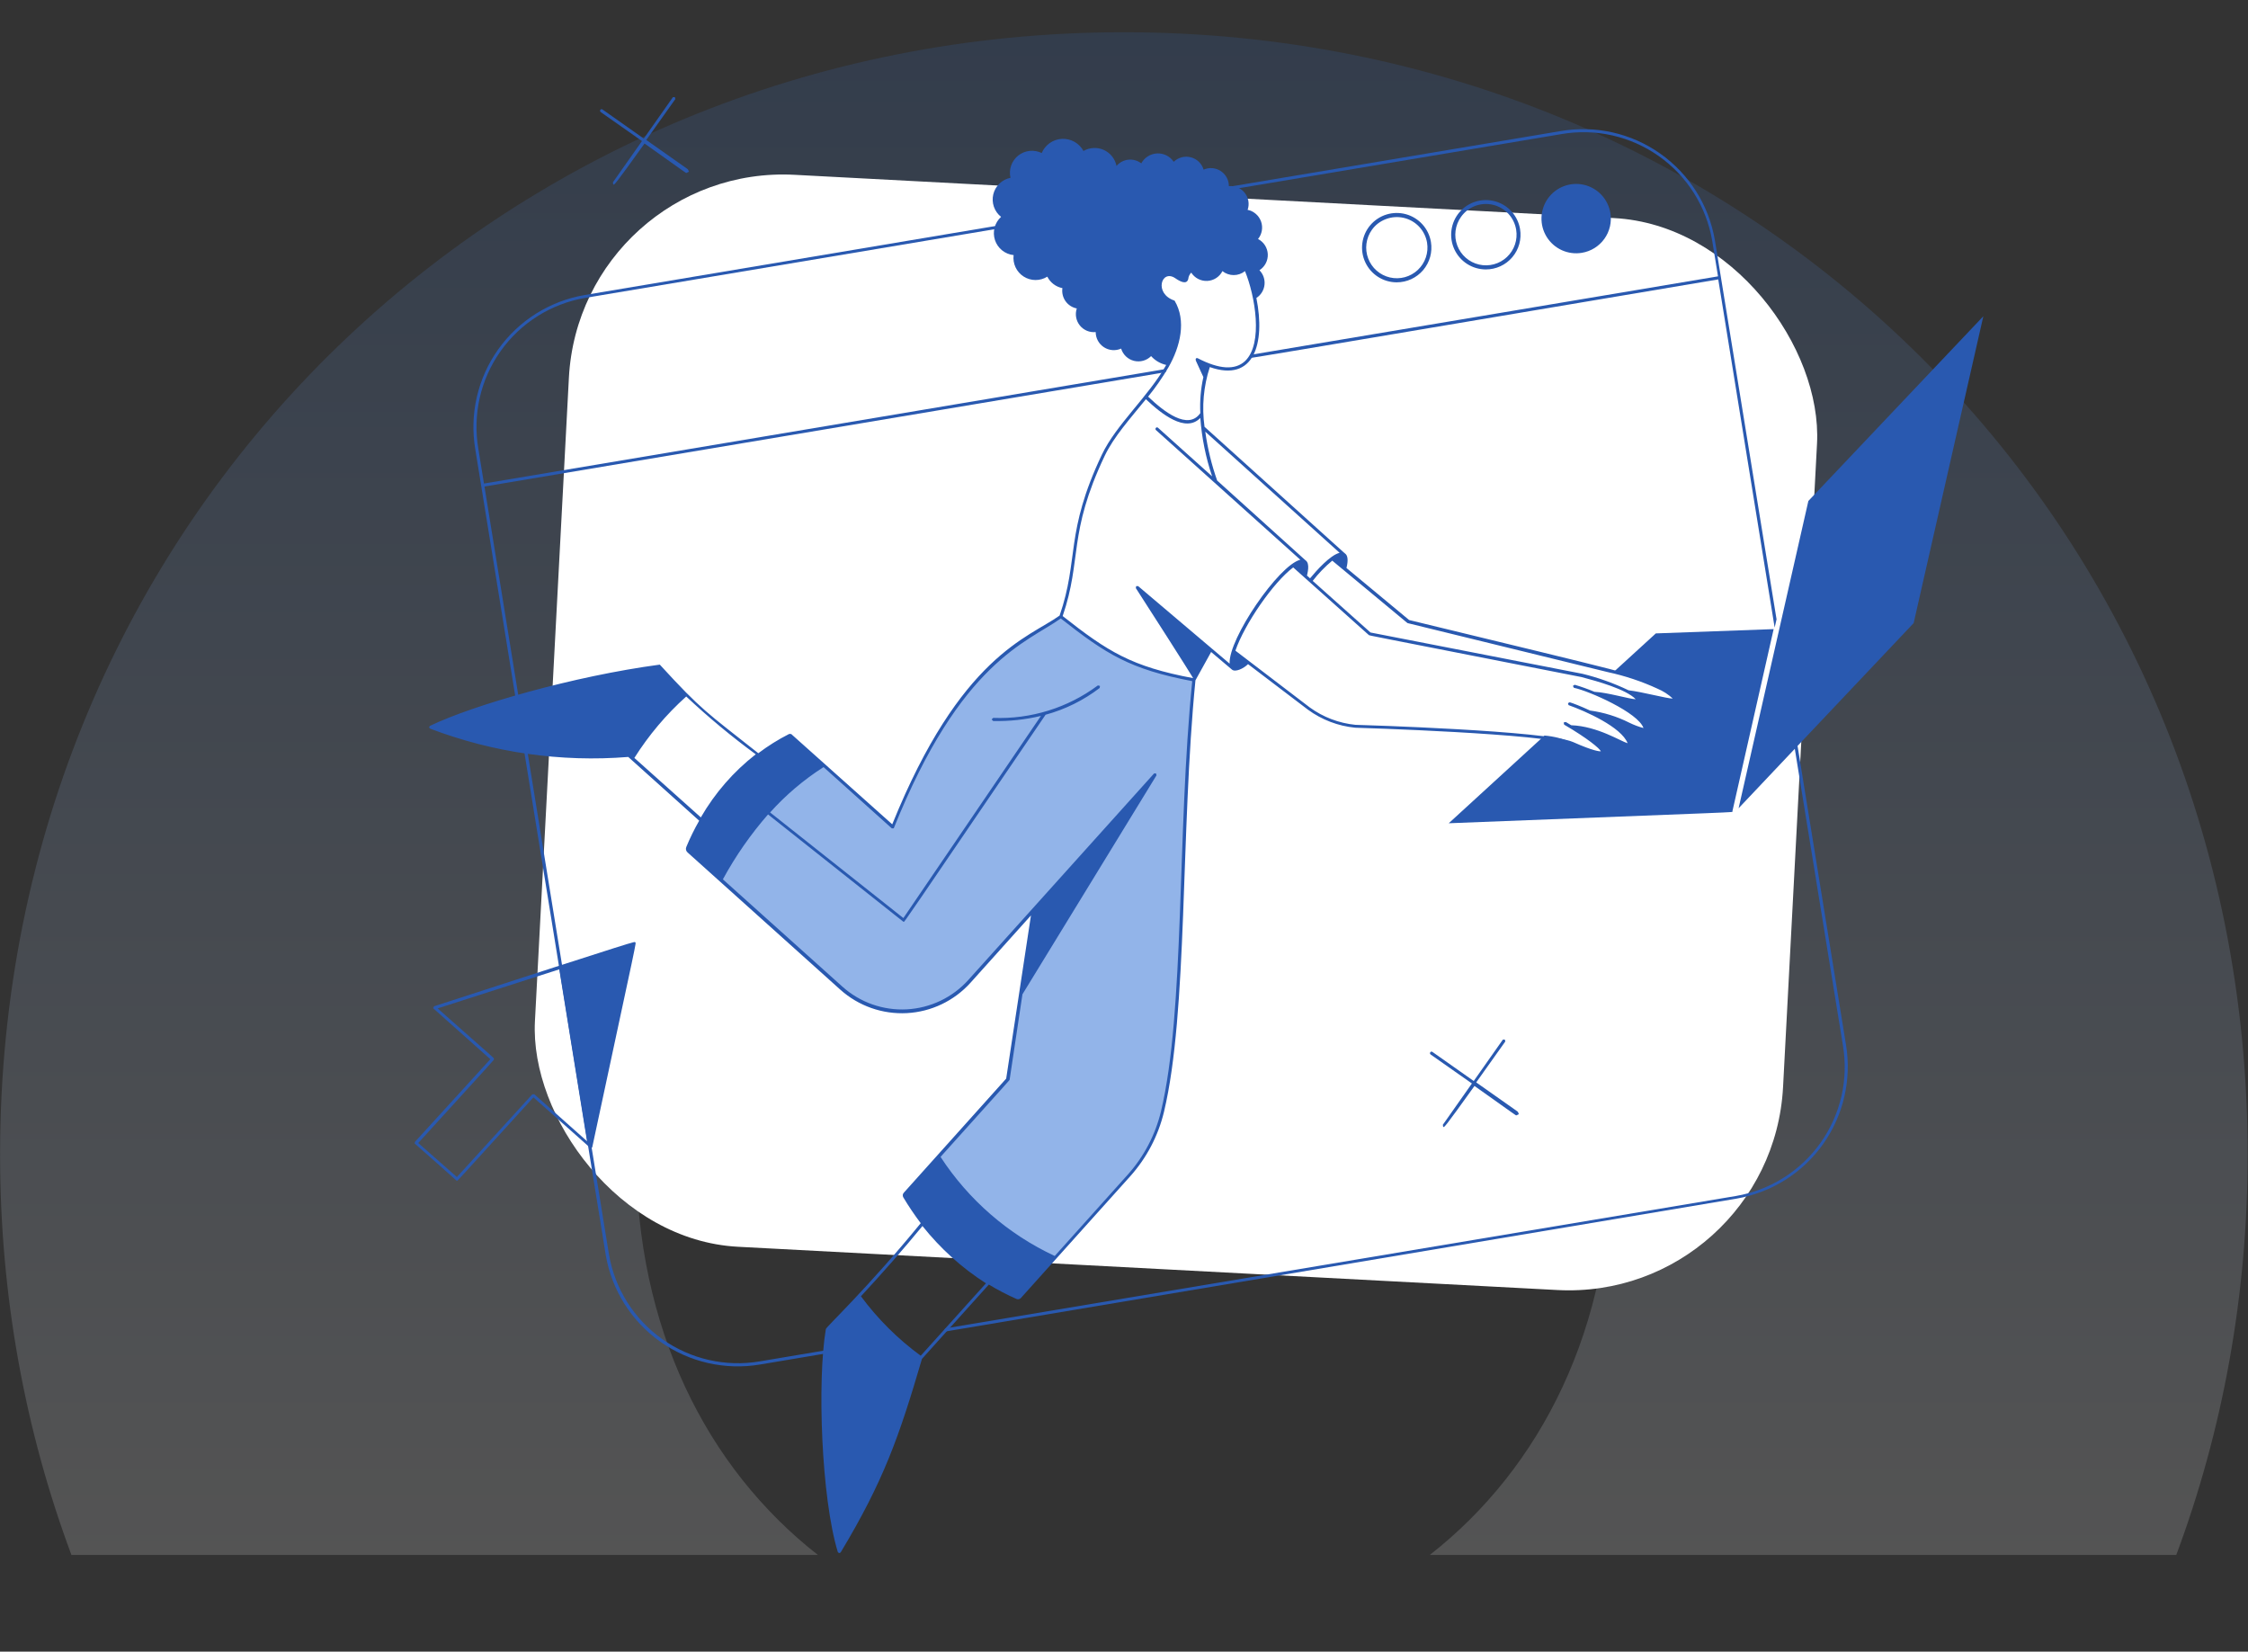
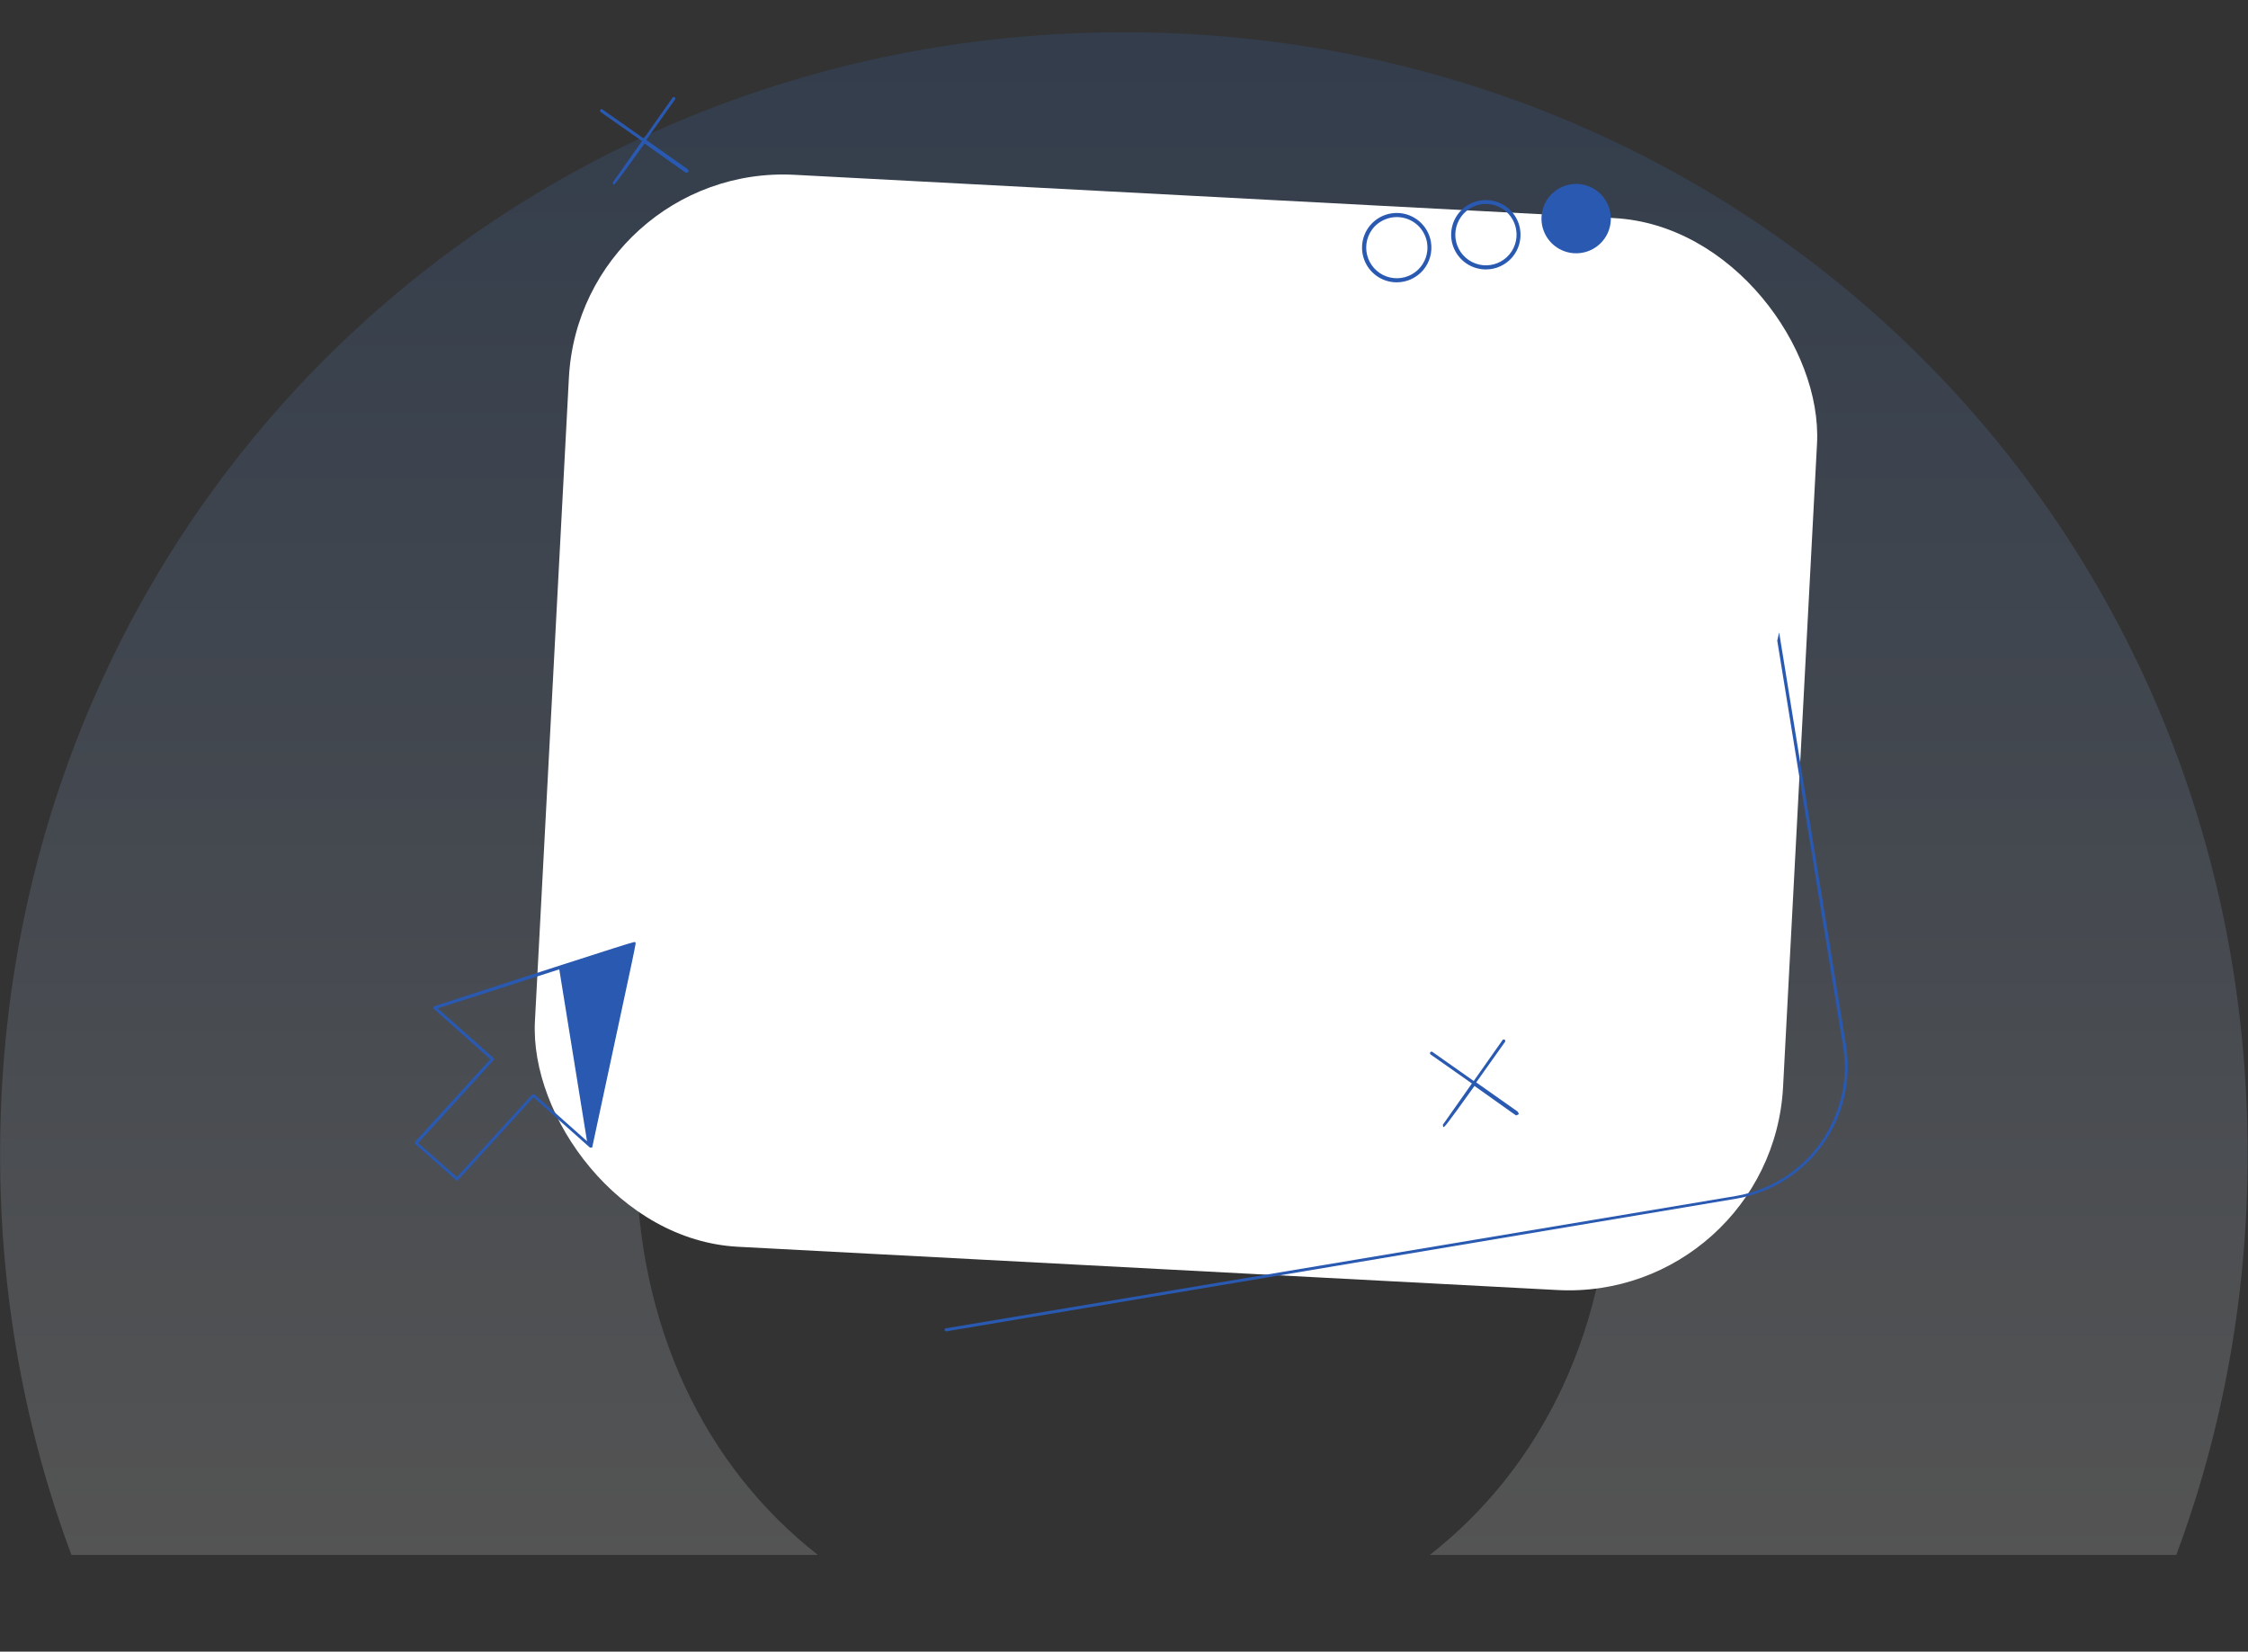
<svg xmlns="http://www.w3.org/2000/svg" width="618" height="454" viewBox="0 0 618 454" fill="none">
  <rect x="0" y="0" width="618" height="454" fill="#333333" stroke="none" />
-   <path d="M19.636 427.424C6.963 393.432 0.019 356.381 0.019 317.329C0.019 143.231 137.582 8.859 308.958 8.859C480.332 8.859 617.902 143.231 617.902 317.329C617.902 356.381 610.957 393.432 598.283 427.424L393.069 427.424C423.793 403.37 443.024 364.977 443.024 317.329C443.024 234.369 384.736 179.449 308.958 179.449C233.178 179.449 174.889 234.368 174.889 317.329C174.889 364.979 194.12 403.37 224.844 427.424L19.636 427.424Z" fill="url(#paint0_linear_297_1225)" fill-opacity="0.16" />
+   <path d="M19.636 427.424C6.963 393.432 0.019 356.381 0.019 317.329C0.019 143.231 137.582 8.859 308.958 8.859C480.332 8.859 617.902 143.231 617.902 317.329C617.902 356.381 610.957 393.432 598.283 427.424L393.069 427.424C423.793 403.37 443.024 364.977 443.024 317.329C443.024 234.369 384.736 179.449 308.958 179.449C233.178 179.449 174.889 234.368 174.889 317.329C174.889 364.979 194.12 403.37 224.844 427.424Z" fill="url(#paint0_linear_297_1225)" fill-opacity="0.16" />
  <rect x="159.505" y="44.941" width="343.601" height="295.072" rx="59" transform="rotate(3.022 159.505 44.941)" fill="white" />
-   <path d="M246.411 367.907L208.865 374.218C199.475 375.81 189.836 373.611 182.065 368.104C174.293 362.597 169.025 354.232 167.415 344.844L133.183 133.734L320.39 102.317C320.337 102.407 320.489 102.284 320.39 102.317C320.443 102.227 320.697 101.93 320.678 101.828C320.658 101.725 320.76 101.892 320.678 101.828C320.596 101.763 320.336 101.472 320.231 101.477L133.047 132.917L131.504 123.383C129.898 113.985 132.091 104.335 137.599 96.553C143.107 88.772 151.48 83.496 160.877 81.887L429.169 36.873C433.825 36.062 438.595 36.179 443.206 37.216C447.816 38.254 452.177 40.192 456.037 42.919C459.896 45.646 463.18 49.109 465.698 53.108C468.216 57.107 469.919 61.565 470.71 66.224L472.299 75.962L343.976 97.505C343.861 97.505 344.056 97.424 343.976 97.505C343.895 97.586 343.544 97.822 343.544 97.936C343.463 97.855 343.544 98.05 343.544 97.936C343.625 98.017 343.861 98.367 343.976 98.367C344.203 98.367 344.52 98.367 472.367 76.802L487.871 172.506L488.393 170.236L471.436 65.997C469.783 56.398 464.385 47.848 456.428 42.229C448.472 36.609 438.609 34.381 429.01 36.033L160.741 81.093C151.132 82.741 142.569 88.134 136.931 96.087C131.292 104.041 129.039 113.906 130.664 123.519L166.53 345.003C168.178 354.612 173.571 363.174 181.524 368.813C189.478 374.452 199.343 376.705 208.956 375.08L246.502 368.77C246.429 368.859 246.616 368.758 246.502 368.77C246.574 368.68 246.9 368.407 246.888 368.293C246.876 368.179 246.977 368.365 246.888 368.293C246.798 368.221 246.525 367.895 246.411 367.907Z" fill="#2959B0" />
  <path d="M507.473 287.101L489.108 173.828L488.586 176.098L506.633 287.328C508.218 296.718 506.013 306.354 500.502 314.121C494.991 321.887 486.623 327.15 477.236 328.755L259.907 365.143C259.81 365.176 259.959 365.056 259.907 365.143C259.854 365.231 259.603 365.52 259.619 365.621C259.541 365.555 259.635 365.722 259.619 365.621C259.696 365.687 259.941 365.983 260.043 365.983L477.395 329.482C486.992 327.827 495.543 322.44 501.18 314.498C506.816 306.556 509.078 296.706 507.473 287.101Z" fill="#2959B0" />
-   <path d="M476.247 223.054L487.597 172.932L455.204 174.113L443.582 184.736C447.652 185.601 451.606 186.942 455.363 188.731C456.955 189.409 458.415 190.362 459.676 191.546C461.447 193.566 451.981 190.661 447.304 190.161C448.229 190.676 449.077 191.318 449.824 192.068C451.027 193.43 445.92 191.592 441.266 190.82C440.385 190.593 439.472 190.516 438.565 190.593C443.105 192.613 450.028 196.449 451.686 199.4C453.683 202.987 443.468 195.882 436.862 195.678C441.062 197.63 445.625 200.218 447.282 203.327C449.552 207.413 441.425 199.945 431.755 199.627C440.994 205.212 445.375 209.82 432.209 204.167C429.805 203.08 427.233 202.412 424.604 202.192L398.272 226.3C482.081 223.008 476.179 223.349 476.247 223.054Z" fill="#2959B0" />
-   <path d="M497.141 137.705L477.96 222.172L526.084 171.279L545.243 86.925L497.141 137.705Z" fill="#2959B0" />
-   <path d="M266.466 269.702C262.042 274.605 255.856 277.555 249.262 277.908C242.668 278.261 236.203 275.988 231.281 271.586L188.786 233.382C193.977 219.707 204.078 208.458 217.116 201.829L245.377 227.23C264.559 178.788 285.011 175.02 291.594 169.391C304.692 179.719 311.026 183.578 328.187 186.779C323.919 228.865 326.167 277.738 319.538 305.454C317.965 311.976 314.798 318.005 310.322 323.001L280.086 356.688C266.696 350.926 255.542 340.967 248.306 328.313L276.976 296.533L283.945 250.157C339.242 188.595 321.104 208.775 266.466 269.702Z" fill="#92B4E9" />
-   <path d="M460.459 191.274C459.128 190.041 457.591 189.05 455.919 188.345C449.881 185.372 448.565 185.303 387.388 170.435L370.159 156.134C370.681 154.023 370.545 152.661 369.728 152.116C369.501 151.957 370.681 152.979 331.138 117.317C330.366 111.807 330.863 106.194 332.59 100.905C344.735 105.172 347.913 94.481 345.393 81.905C346.01 81.506 346.531 80.975 346.917 80.35C347.303 79.725 347.545 79.021 347.625 78.291C347.706 77.561 347.622 76.822 347.382 76.127C347.141 75.433 346.749 74.801 346.233 74.278C346.969 73.811 347.569 73.158 347.972 72.385C348.375 71.612 348.567 70.746 348.528 69.876C348.488 69.005 348.22 68.16 347.749 67.426C347.279 66.692 346.622 66.096 345.847 65.697C346.388 65.034 346.748 64.243 346.894 63.4C347.039 62.556 346.964 61.69 346.677 60.884C346.389 60.078 345.898 59.36 345.252 58.8C344.605 58.239 343.825 57.855 342.987 57.684C343.258 56.902 343.328 56.064 343.19 55.248C343.052 54.431 342.71 53.663 342.197 53.014C341.683 52.365 341.014 51.855 340.252 51.533C339.489 51.21 338.658 51.085 337.834 51.169C337.836 50.345 337.632 49.533 337.241 48.807C336.849 48.082 336.283 47.465 335.593 47.014C334.903 46.563 334.111 46.292 333.289 46.224C332.468 46.157 331.642 46.296 330.888 46.629C330.644 45.811 330.194 45.07 329.58 44.476C328.967 43.883 328.211 43.457 327.385 43.24C326.56 43.024 325.692 43.023 324.867 43.239C324.041 43.455 323.284 43.88 322.67 44.473C322.169 43.728 321.483 43.125 320.681 42.723C319.878 42.32 318.985 42.132 318.088 42.175C317.192 42.218 316.321 42.492 315.561 42.97C314.801 43.448 314.177 44.114 313.749 44.904C312.74 44.126 311.471 43.766 310.204 43.897C308.937 44.028 307.768 44.64 306.939 45.608C306.749 44.652 306.334 43.756 305.728 42.992C305.122 42.23 304.343 41.622 303.455 41.22C302.567 40.819 301.597 40.634 300.623 40.683C299.65 40.731 298.703 41.011 297.859 41.499C297.286 40.443 296.426 39.569 295.379 38.98C294.331 38.391 293.138 38.11 291.938 38.17C290.737 38.229 289.578 38.626 288.594 39.316C287.609 40.005 286.839 40.959 286.373 42.066C285.344 41.56 284.192 41.355 283.051 41.478C281.91 41.6 280.827 42.043 279.928 42.757C279.029 43.47 278.352 44.424 277.974 45.507C277.596 46.59 277.533 47.759 277.793 48.876C276.653 49.103 275.603 49.651 274.765 50.456C273.928 51.261 273.338 52.288 273.066 53.418C272.794 54.547 272.85 55.73 273.229 56.828C273.608 57.926 274.294 58.893 275.205 59.614C274.34 60.401 273.722 61.421 273.424 62.552C273.126 63.682 273.162 64.875 273.526 65.986C273.891 67.097 274.569 68.079 275.479 68.813C276.389 69.547 277.492 70.002 278.655 70.124C278.51 71.266 278.692 72.426 279.18 73.469C279.668 74.512 280.442 75.395 281.412 76.016C282.382 76.636 283.508 76.969 284.66 76.974C285.811 76.98 286.941 76.659 287.917 76.048C288.324 76.855 288.91 77.559 289.629 78.106C290.349 78.653 291.184 79.028 292.071 79.204C291.884 80.464 292.19 81.748 292.926 82.788C293.661 83.828 294.77 84.544 296.021 84.788C295.758 85.573 295.697 86.41 295.842 87.225C295.987 88.039 296.334 88.805 296.851 89.45C297.368 90.096 298.039 90.602 298.802 90.922C299.565 91.241 300.396 91.365 301.219 91.28C301.219 92.108 301.427 92.923 301.822 93.651C302.217 94.379 302.788 94.996 303.483 95.447C304.177 95.898 304.974 96.169 305.799 96.234C306.625 96.299 307.454 96.157 308.211 95.82C308.458 96.639 308.914 97.381 309.533 97.971C310.152 98.562 310.914 98.982 311.745 99.19C312.575 99.398 313.445 99.387 314.27 99.159C315.095 98.93 315.846 98.492 316.451 97.886C317.547 99.11 319 99.96 320.605 100.315C315.77 108.941 306.849 116.681 302.921 124.967C292.706 146.509 296.679 153.66 291.299 169.209C282.718 175.361 264.059 180.151 245.286 226.595L217.524 201.784C217.437 201.705 217.641 201.784 217.524 201.784C217.407 201.784 216.976 201.705 216.888 201.784C213.93 203.286 211.112 205.048 208.467 207.05C194.143 195.7 193.008 195.382 181.386 182.693C157.732 185.848 129.993 193.839 118.234 199.514C118.154 199.542 118.283 199.444 118.234 199.514C118.185 199.583 117.96 199.815 117.96 199.9C117.911 199.83 117.96 199.984 117.96 199.9C118.009 199.969 118.154 200.258 118.234 200.285C135.589 206.901 154.201 209.561 172.714 208.072L192.214 225.596C190.88 227.924 189.697 230.335 188.672 232.815C188.562 233.068 188.535 233.35 188.596 233.62C188.657 233.889 188.803 234.132 189.013 234.313L231.008 272.04C236.011 276.527 242.59 278.846 249.301 278.488C256.012 278.131 262.307 275.126 266.806 270.133L283.422 251.633L276.612 296.488L248.464 327.859C248.307 328.028 248.209 328.243 248.185 328.472C248.16 328.702 248.21 328.932 248.328 329.131C249.795 331.584 251.394 333.955 253.118 336.236C238.272 354.396 227.149 364.702 227.035 365.337C224.629 379.525 225.787 411.827 230.327 426.627C230.265 426.574 230.351 426.705 230.327 426.627C230.389 426.68 230.596 426.917 230.677 426.928C230.602 426.962 230.758 426.94 230.677 426.928C230.751 426.895 231.053 426.809 231.099 426.741C242.903 407.128 247.17 394.961 253.458 373.532L271.845 353.102C274.3 354.587 276.848 355.914 279.472 357.074C279.668 357.155 279.883 357.174 280.09 357.129C280.297 357.085 280.485 356.979 280.63 356.825L310.685 323.365C315.21 318.319 318.408 312.226 319.992 305.636C326.575 278.078 324.532 228.638 328.641 187.006L332.954 179.22L338.674 184.055C339.559 184.849 341.852 183.805 343.1 182.557L359.581 195.087C363.388 197.868 367.872 199.577 372.565 200.036C373.087 200.036 425.07 201.647 432.107 204.712C434.597 206.009 437.28 206.899 440.052 207.345C440.71 207.345 440.824 207.095 440.937 206.914C441.573 205.665 437.033 202.374 433.537 200.285C441.573 201.239 447.157 206.119 448.224 204.825C448.587 204.44 448.224 203.759 447.952 203.168C445.806 200.212 442.927 197.865 439.598 196.358C444.592 197.516 450.176 200.898 451.902 200.898C452.605 200.898 453.037 200.354 452.401 199.241C450.698 196.199 445.591 193.339 441.164 191.296C444.683 191.886 448.451 192.976 449.836 192.976C450.812 192.976 451.016 192.363 450.471 191.728C450.166 191.39 449.831 191.078 449.473 190.797C452.968 191.41 457.69 192.636 459.551 192.636C460.868 192.704 461.05 191.955 460.459 191.274ZM368.275 151.957C365.664 152.593 361.873 156.883 360.148 158.971L359.308 158.222C359.308 157.973 360.307 154.908 358.877 154L334.611 132.095C333.07 127.737 331.975 123.235 331.342 118.656L368.275 151.957ZM321.218 100.973C324.486 95.252 326.212 88.147 322.897 82.631C317.132 80.725 319.265 73.869 323.102 76.48C324.464 77.433 326.257 78.318 326.666 76.684C326.729 76.025 327.018 75.407 327.483 74.936C327.951 75.671 328.606 76.27 329.38 76.671C330.154 77.072 331.021 77.261 331.892 77.22C332.763 77.178 333.607 76.907 334.34 76.435C335.072 75.962 335.667 75.304 336.063 74.527C336.942 75.233 338.035 75.618 339.162 75.618C340.289 75.618 341.382 75.233 342.261 74.527C345.007 81.201 347.368 94.435 342.261 99.27C339.537 101.79 335.178 101.54 329.276 98.476C329.004 98.317 328.459 98.476 328.822 99.293C329.185 100.11 329.617 101.018 330.82 103.652C330.097 106.906 329.814 110.242 329.98 113.571C326.575 118.361 319.946 113.14 315.633 109.031C317.694 106.489 319.561 103.795 321.218 100.973ZM174.394 208.344C178.343 202.083 183.14 196.399 188.65 191.455C194.695 197.132 201.077 202.439 207.763 207.345C201.661 212.1 196.536 217.989 192.668 224.688L174.394 208.344ZM253.118 372.669C246.845 368.083 241.304 362.572 236.683 356.325C242.88 349.651 248.623 343.068 253.594 337.008C258.503 343.187 264.402 348.51 271.051 352.761L253.118 372.669ZM319.175 305.454C317.631 311.905 314.511 317.872 310.095 322.82L289.96 345.248C277.157 339.276 266.282 329.84 258.566 318.008C278.542 295.762 277.543 296.965 277.566 296.738L281.084 273.311L317.926 213.134C317.951 213.23 317.967 213.043 317.926 213.134C317.901 213.038 317.869 212.666 317.789 212.607C317.709 212.548 317.888 212.602 317.789 212.607C317.69 212.612 317.319 212.568 317.245 212.634L266.193 269.384C261.843 274.206 255.76 277.106 249.275 277.451C242.791 277.796 236.434 275.556 231.598 271.223L198.728 241.713C202.2 235.328 206.364 229.344 211.145 223.871C250.916 255.356 248.237 253.381 248.464 253.381C248.691 253.381 248.078 254.289 287.44 196.472C292.825 195.005 297.875 192.508 302.309 189.117C302.3 189.223 302.386 189.044 302.309 189.117C302.317 189.011 302.42 188.626 302.355 188.541C302.29 188.456 302.46 188.56 302.355 188.541C302.25 188.521 301.877 188.38 301.786 188.436C293.509 194.589 283.377 197.728 273.071 197.334C272.957 197.334 273.152 197.254 273.071 197.334C272.99 197.415 272.64 197.651 272.64 197.766C272.559 197.685 272.64 197.88 272.64 197.766C272.721 197.847 272.957 198.197 273.071 198.197C277.479 198.292 281.881 197.819 286.169 196.79L248.351 252.359L211.713 223.326C216.024 218.528 220.964 214.336 226.4 210.864L245.173 227.707C245.235 227.689 245.656 227.728 245.703 227.684C245.681 227.745 245.75 227.64 245.703 227.684C264.135 181.74 282.401 176.587 291.617 170.004C304.17 179.878 310.685 183.987 327.755 187.233C323.556 229.024 325.735 277.942 319.175 305.454ZM338.038 182.421L312.909 161.128C312.83 161.063 313.012 161.126 312.909 161.128C312.807 161.13 312.426 161.072 312.349 161.14C312.272 161.208 312.363 161.038 312.349 161.14C312.335 161.242 312.218 161.609 312.274 161.695C326.893 184.395 328.005 186.416 328.005 186.416C311.048 183.215 304.601 179.152 292.139 169.345C297.519 153.614 293.524 146.759 303.671 125.353C306.19 120.041 310.753 115.002 315.021 109.735C319.243 113.753 325.917 119.065 329.98 114.888C330.38 120.353 331.471 125.746 333.226 130.937L318.357 117.589C317.949 117.203 317.381 117.839 317.79 118.225L357.47 153.864C351.545 155.339 337.652 175.611 338.038 182.421ZM449.677 192.204C448.156 192.204 441.891 190.343 438.327 190.161C436.556 189.416 434.745 188.772 432.902 188.232C432.795 188.218 432.99 188.169 432.902 188.232C432.814 188.294 432.449 188.463 432.426 188.568C432.372 188.475 432.403 188.674 432.426 188.568C432.481 188.662 432.617 189.04 432.72 189.072C436.829 189.934 450.381 195.882 451.811 200.127C450.464 199.764 449.156 199.27 447.906 198.651C444.522 196.949 440.878 195.821 437.124 195.314C434.604 194.134 432.402 193.294 431.54 193.044C431.441 193.027 431.627 192.994 431.54 193.044C431.453 193.094 431.098 193.225 431.063 193.319C431.028 193.413 431.03 193.224 431.063 193.319C431.096 193.414 431.159 193.787 431.245 193.839C435.785 195.45 445.727 199.831 447.452 204.303C445.614 203.804 439.212 199.627 431.948 199.355L430.473 198.469C430.373 198.412 430.583 198.44 430.473 198.469C430.362 198.499 429.94 198.529 429.883 198.628C429.825 198.728 429.853 198.518 429.883 198.628C429.912 198.739 429.942 199.161 430.041 199.219C436.488 202.987 439.757 205.733 440.098 206.528C439.734 206.528 438.191 206.528 432.425 203.963C425.252 200.853 374.722 199.287 372.61 199.241C368.075 198.787 363.742 197.134 360.057 194.452L339.627 178.857C342.124 171.57 350.047 160.061 355.517 155.975L376.288 174.544C376.515 174.748 374.472 174.249 434.808 186.121C439.031 187.233 447.044 189.458 449.677 192.204ZM447.725 189.753C443.664 187.804 439.411 186.283 435.035 185.213L376.765 173.863L360.875 159.675C362.457 157.629 364.262 155.763 366.254 154.114L386.934 171.275C386.934 171.275 439.303 184.078 442.027 184.759C446.72 185.767 451.288 187.29 455.647 189.299C457.204 189.952 458.633 190.874 459.869 192.023C458.326 192.045 451.266 190.139 447.725 189.753Z" fill="#2959B0" />
  <path d="M383.959 77.608C382.141 77.605 380.362 77.082 378.831 76.102C377.301 75.121 376.082 73.723 375.32 72.072C374.558 70.422 374.283 68.588 374.529 66.786C374.774 64.985 375.53 63.291 376.706 61.905C377.883 60.519 379.431 59.498 381.168 58.963C382.906 58.428 384.76 58.4 386.512 58.884C388.265 59.368 389.842 60.343 391.059 61.693C392.276 63.044 393.081 64.715 393.38 66.508C393.608 67.875 393.534 69.275 393.166 70.611C392.797 71.947 392.141 73.187 391.245 74.243C390.348 75.3 389.231 76.148 387.973 76.73C386.715 77.311 385.345 77.611 383.959 77.608ZM377.149 63.171C376.345 64.298 375.831 65.606 375.653 66.978C375.474 68.351 375.637 69.747 376.127 71.042C376.616 72.337 377.417 73.491 378.459 74.403C379.501 75.314 380.752 75.955 382.101 76.267C383.449 76.58 384.854 76.556 386.191 76.197C387.528 75.837 388.755 75.154 389.765 74.207C390.775 73.26 391.536 72.078 391.98 70.767C392.425 69.456 392.539 68.055 392.313 66.69C392.035 65.045 391.275 63.519 390.128 62.307C388.982 61.095 387.502 60.25 385.875 59.88C384.248 59.511 382.548 59.633 380.991 60.231C379.433 60.829 378.111 61.808 377.149 63.171Z" fill="#2959B0" />
  <path d="M408.456 74.06C406.638 74.057 404.859 73.534 403.328 72.553C401.798 71.573 400.579 70.174 399.817 68.524C399.055 66.874 398.78 65.04 399.026 63.238C399.272 61.437 400.027 59.743 401.203 58.357C402.38 56.971 403.928 55.95 405.665 55.415C407.403 54.88 409.257 54.852 411.009 55.336C412.762 55.82 414.34 56.794 415.556 58.145C416.773 59.496 417.578 61.167 417.877 62.96C418.109 64.328 418.038 65.729 417.671 67.067C417.304 68.405 416.649 69.646 415.751 70.703C414.854 71.761 413.736 72.609 412.475 73.189C411.215 73.769 409.844 74.067 408.456 74.06ZM401.646 59.623C400.842 60.75 400.328 62.057 400.15 63.43C399.971 64.803 400.134 66.199 400.624 67.494C401.113 68.789 401.914 69.943 402.956 70.855C403.998 71.766 405.249 72.406 406.598 72.719C407.946 73.032 409.351 73.008 410.688 72.648C412.025 72.289 413.253 71.606 414.262 70.659C415.272 69.711 416.033 68.53 416.477 67.219C416.922 65.908 417.036 64.507 416.81 63.142C416.542 61.491 415.79 59.958 414.648 58.737C413.506 57.516 412.026 56.663 410.398 56.285C408.769 55.908 407.065 56.024 405.503 56.618C403.94 57.213 402.612 58.259 401.646 59.623Z" fill="#2959B0" />
  <path d="M442.707 58.534C442.399 56.674 441.546 54.947 440.257 53.571C438.967 52.195 437.299 51.233 435.463 50.805C433.626 50.378 431.705 50.504 429.94 51.169C428.176 51.833 426.648 53.006 425.55 54.539C424.452 56.072 423.833 57.895 423.772 59.78C423.71 61.664 424.209 63.525 425.204 65.126C426.2 66.727 427.648 67.997 429.365 68.775C431.083 69.553 432.992 69.805 434.852 69.498C436.089 69.297 437.275 68.853 438.34 68.193C439.405 67.532 440.329 66.668 441.059 65.649C441.789 64.63 442.31 63.477 442.593 62.256C442.876 61.035 442.914 59.77 442.707 58.534Z" fill="#2959B0" />
  <path d="M189.016 46.465L177.666 38.475L185.656 27.238C185.681 27.334 185.697 27.148 185.656 27.238C185.631 27.142 185.598 26.77 185.518 26.712C185.439 26.653 185.617 26.707 185.518 26.712C185.419 26.717 185.049 26.673 184.975 26.739L176.985 38.089L165.635 30.099C165.181 29.758 164.681 30.462 165.135 30.802L176.485 38.77L168.495 50.12C168.53 50.19 168.549 50.692 168.615 50.734C168.537 50.732 168.681 50.776 168.615 50.734C168.955 50.734 168.654 51.368 177.189 39.451C189.129 47.941 188.539 47.532 188.675 47.532C188.543 47.6 188.816 47.577 188.675 47.532C188.807 47.464 189.334 47.31 189.379 47.169C189.424 47.027 189.447 47.301 189.379 47.169C189.311 47.037 189.157 46.51 189.016 46.465Z" fill="#2959B0" />
  <path d="M417.176 305.525L405.826 297.534L413.816 286.298C413.841 286.394 413.857 286.208 413.816 286.298C413.791 286.202 413.759 285.83 413.679 285.771C413.599 285.713 413.778 285.766 413.679 285.771C413.58 285.776 413.209 285.732 413.135 285.799L405.145 297.149L393.795 289.158C393.341 288.818 392.841 289.521 393.295 289.862L404.645 297.83L396.655 309.18C396.69 309.25 396.709 309.751 396.775 309.793C396.697 309.791 396.841 309.835 396.775 309.793C397.115 309.793 396.814 310.428 405.349 298.511C417.289 307 416.699 306.592 416.835 306.592C416.703 306.66 416.977 306.637 416.835 306.592C416.967 306.524 417.494 306.37 417.539 306.229C417.584 306.087 417.607 306.361 417.539 306.229C417.471 306.097 417.317 305.57 417.176 305.525Z" fill="#2959B0" />
  <path d="M174.636 259.057C174.341 258.807 178.041 257.559 119.339 276.604C119.326 276.677 119.058 277.077 119.082 277.147C119.026 277.098 119.106 277.218 119.082 277.147L134.798 291.155L114.096 313.855C114.096 313.912 113.979 314.274 114.001 314.327C113.961 314.287 114.023 314.38 114.001 314.327C126.077 324.951 125.446 324.569 125.627 324.569C125.809 324.569 124.515 325.999 146.647 301.642L162.197 315.466C162.268 315.443 162.748 315.488 162.798 315.433C162.781 315.506 162.848 315.379 162.798 315.433C175.555 255.982 174.909 259.329 174.636 259.057ZM146.307 300.847L125.604 323.547L114.981 314.195C137.272 289.656 135.797 291.495 135.774 291.086C135.751 290.678 136.682 291.722 120.315 277.194L153.752 266.457L161.38 313.696L146.897 300.802C146.811 300.733 146.417 300.839 146.307 300.847C146.381 300.766 146.197 300.856 146.307 300.847Z" fill="#2959B0" />
  <defs>
    <linearGradient id="paint0_linear_297_1225" x1="308.961" y1="8.859" x2="308.961" y2="427.424" gradientUnits="userSpaceOnUse">
      <stop stop-color="#326FCB" />
      <stop offset="1" stop-color="white" />
    </linearGradient>
  </defs>
</svg>